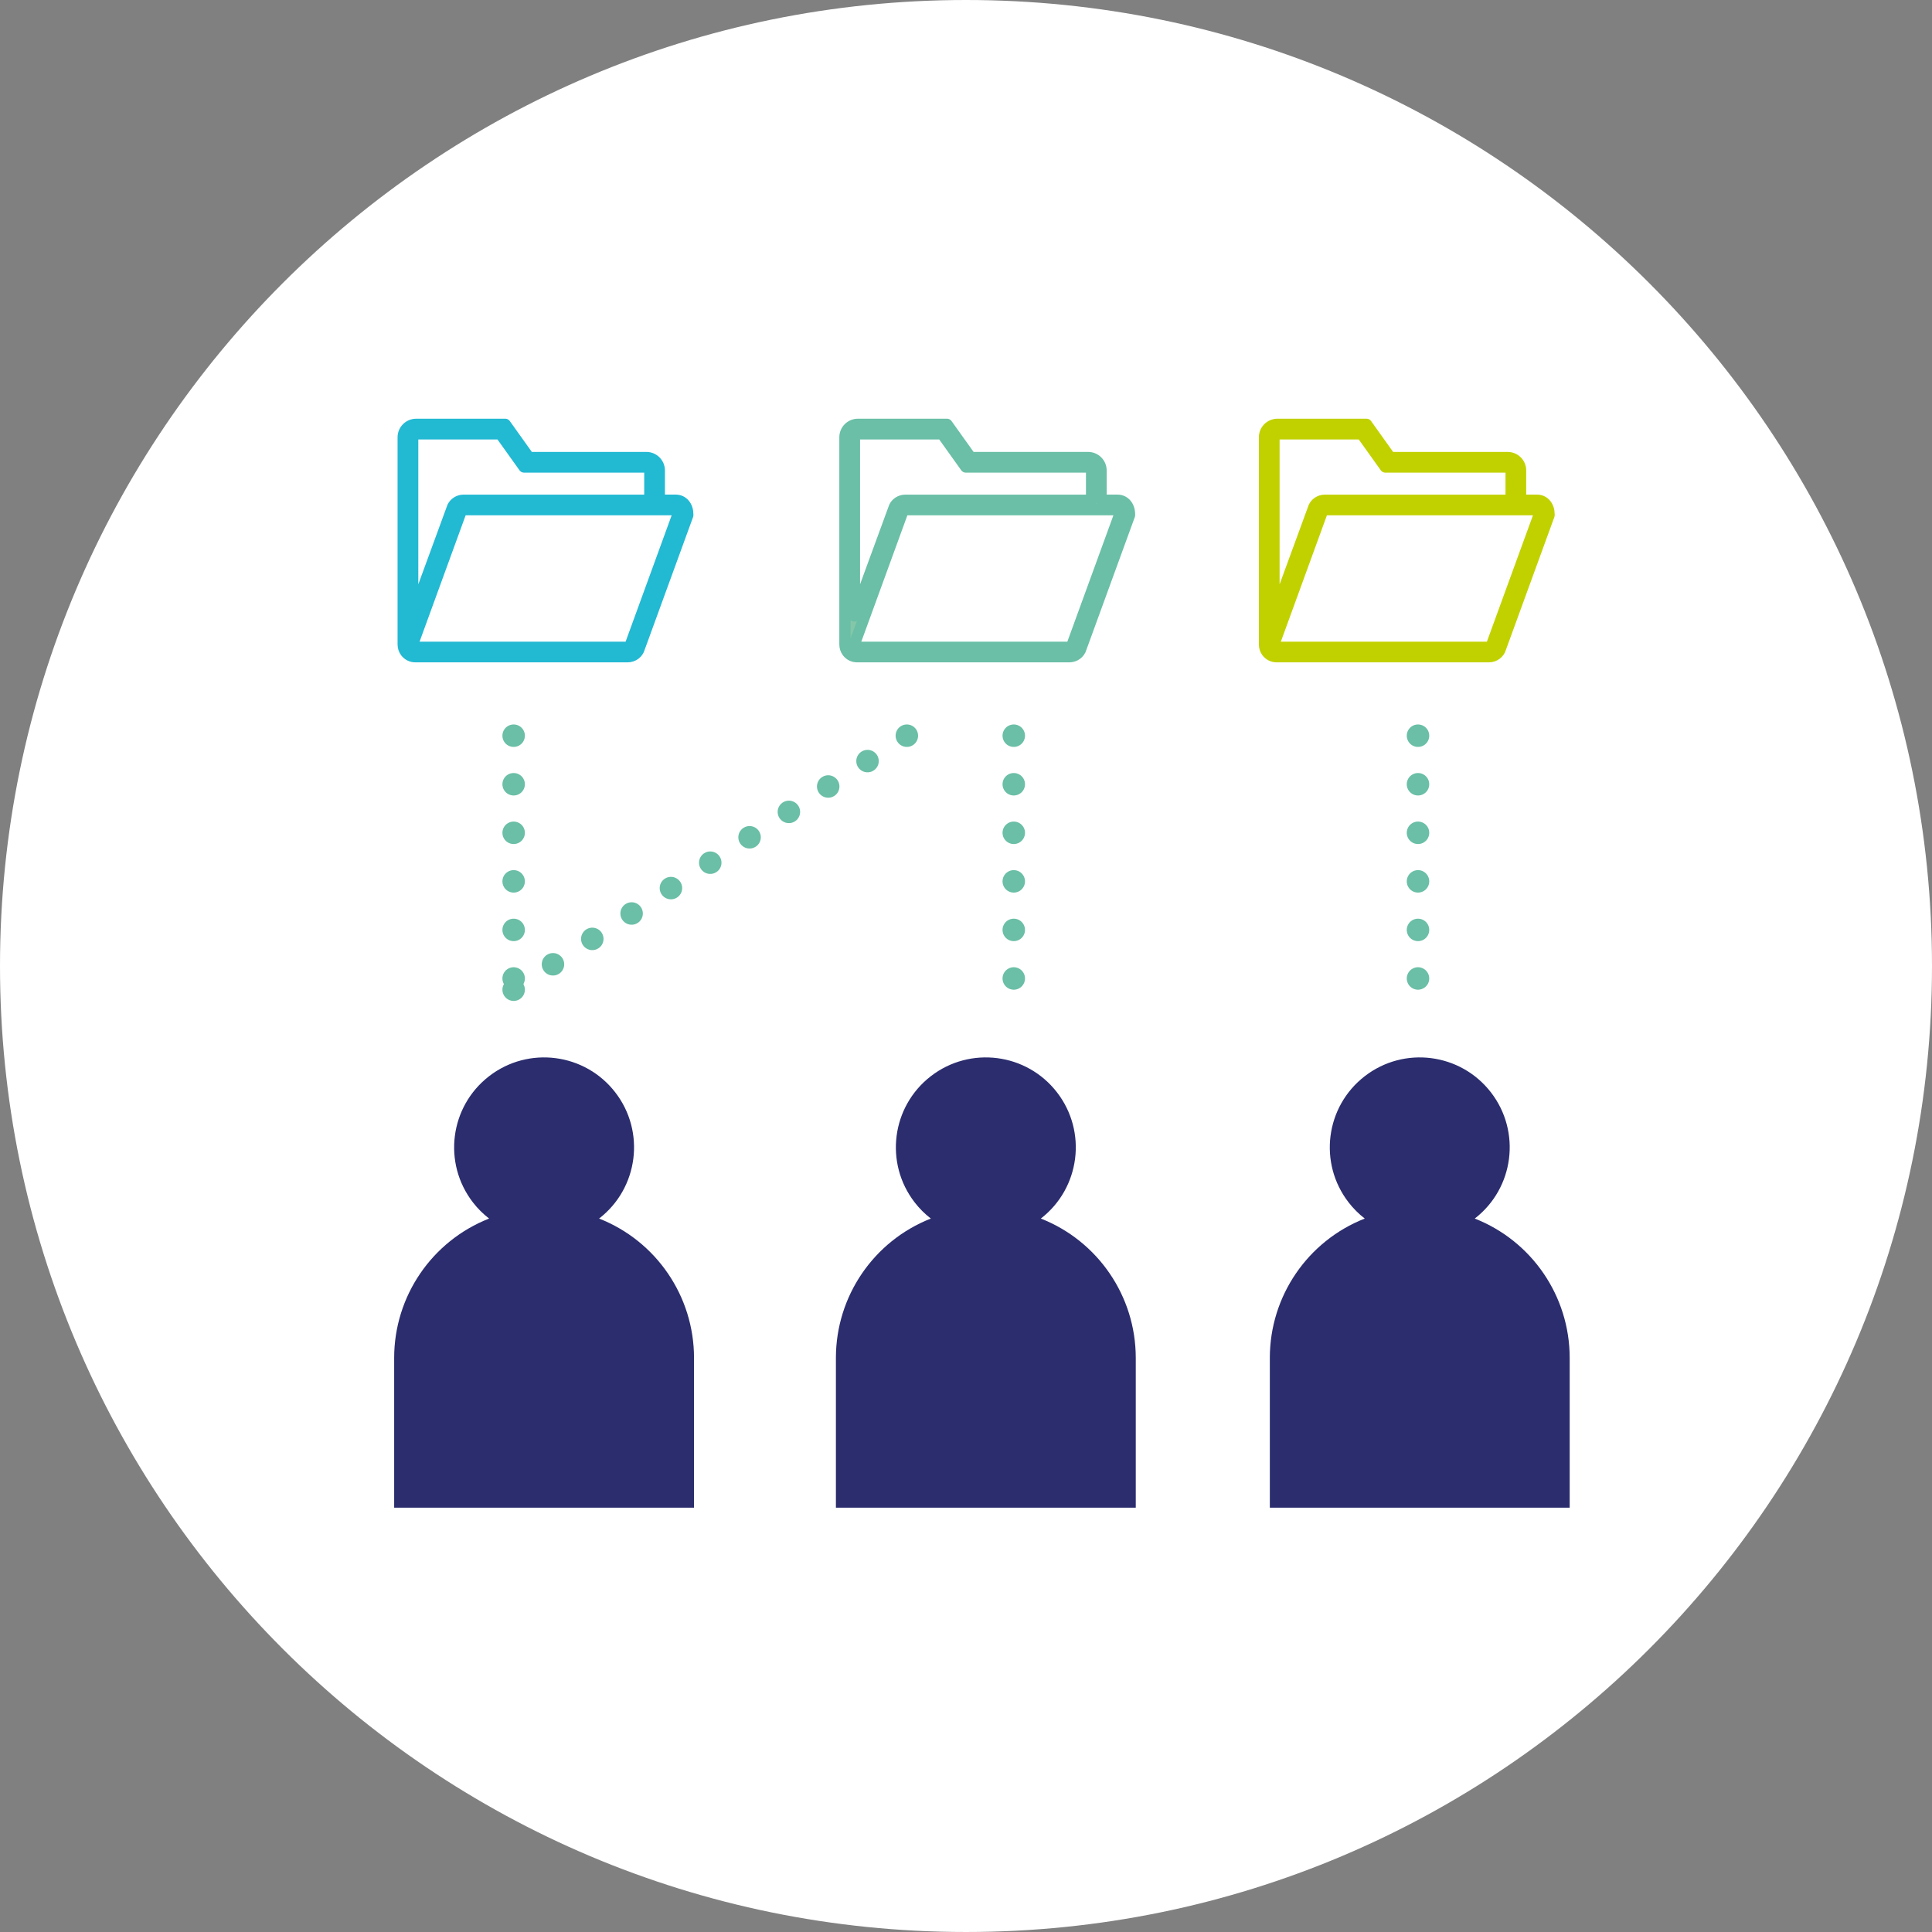
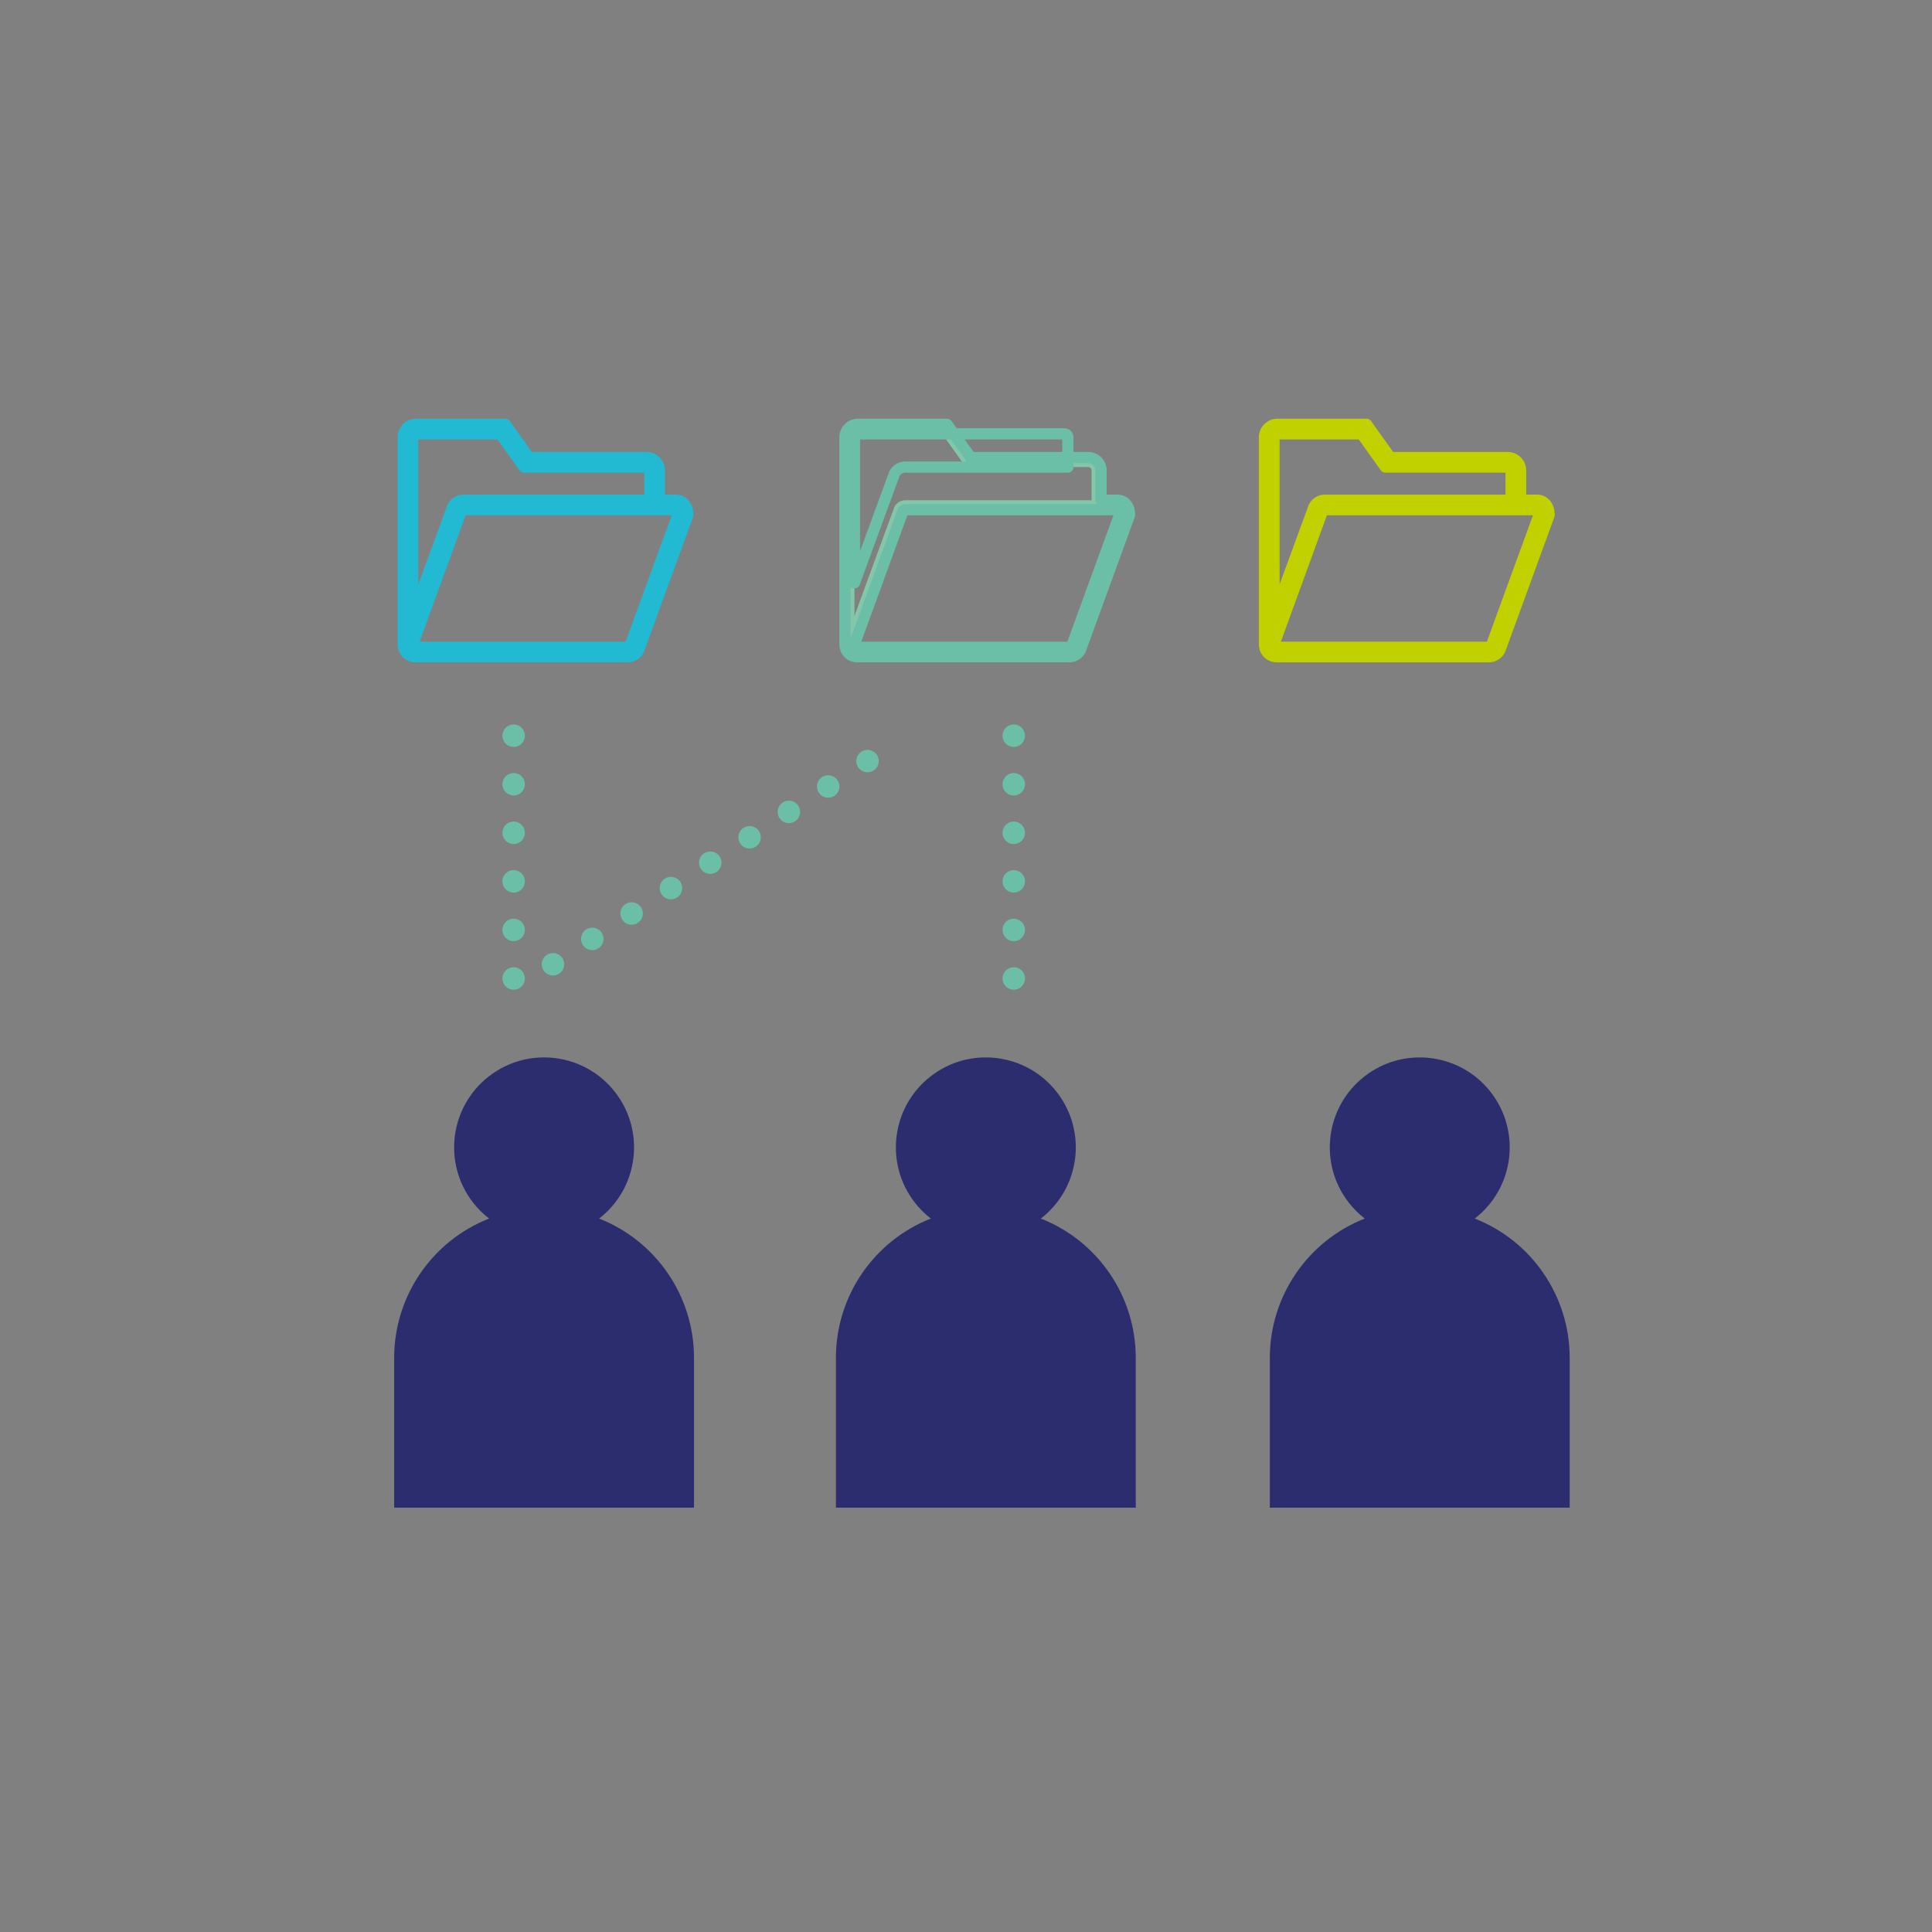
<svg xmlns="http://www.w3.org/2000/svg" version="1.1" id="Layer_1" x="0px" y="0px" width="257.964px" height="257.964px" viewBox="0 0 257.964 257.964" enable-background="new 0 0 257.964 257.964" xml:space="preserve">
  <rect x="0" y="0" width="257.964" height="257.964" fill="#808080" stroke="none" />
  <g>
-     <path fill="#FFFFFF" d="M0,128.981c0,71.235,57.747,128.982,128.982,128.982s128.982-57.747,128.982-128.982S200.217,0,128.982,0   S0,57.746,0,128.981" />
    <path fill="#2B2D6E" d="M138.974,162.703c5.249-4.055,6.217-11.599,2.16-16.848c-4.055-5.249-11.599-6.217-16.848-2.16   c-5.249,4.056-6.216,11.599-2.16,16.847c0.625,0.811,1.352,1.536,2.16,2.161c-7.64,3.005-12.666,10.375-12.674,18.584v20.018   h40.037v-20.018C151.64,173.078,146.614,165.708,138.974,162.703" />
    <path fill="#2B2D6E" d="M79.992,162.703c5.249-4.055,6.217-11.599,2.16-16.848c-4.055-5.249-11.599-6.217-16.848-2.16   c-5.249,4.056-6.216,11.599-2.16,16.847c0.625,0.811,1.352,1.536,2.16,2.161c-7.64,3.005-12.666,10.375-12.674,18.584v20.018   h40.037v-20.018C92.658,173.078,87.631,165.708,79.992,162.703" />
    <path fill="#2B2D6E" d="M196.912,162.703c5.249-4.055,6.217-11.599,2.16-16.848c-4.055-5.249-11.599-6.217-16.848-2.16   c-5.249,4.056-6.216,11.599-2.16,16.847c0.625,0.811,1.352,1.536,2.16,2.161c-7.64,3.005-12.666,10.375-12.674,18.584v20.018   h40.037v-20.018C209.578,173.078,204.552,165.708,196.912,162.703" />
    <path fill="#84C7A8" d="M143.136,86.16c-0.045,0.154-0.188,0.266-0.348,0.266H114.44c-0.152,0-0.245-0.091-0.282-0.143   c-0.038-0.054-0.102-0.16-0.079-0.257l6.454-17.705c0.044-0.153,0.184-0.266,0.347-0.266h28.346c0.243,0,0.305,0.347,0.32,0.521   L143.136,86.16z M114.086,58.39c0-0.257,0.205-0.463,0.463-0.463h11.241l3.167,4.43h16.328c0.256,0,0.464,0.208,0.464,0.464v3.972   H120.88c-0.092,0-0.181,0.007-0.269,0.021c-0.617,0.105-1.13,0.553-1.281,1.125l-5.244,14.306V58.39z M149.226,66.792h-2.211V62.82   c0-0.956-0.775-1.728-1.727-1.728h-15.679l-3.167-4.436h-11.893c-0.957,0-1.732,0.776-1.732,1.732v27.668h0.003   c-0.003,0.356,0.109,0.704,0.331,0.996c0.308,0.404,0.778,0.636,1.289,0.636h28.348c0.732,0,1.377-0.492,1.552-1.146l6.477-17.757   v-0.114C150.817,67.584,150.148,66.792,149.226,66.792" />
-     <path fill="none" stroke="#6ABFA6" stroke-width="1.5" stroke-linecap="round" stroke-linejoin="round" stroke-miterlimit="10" d="   M143.136,86.16c-0.045,0.154-0.188,0.266-0.348,0.266H114.44c-0.152,0-0.245-0.091-0.282-0.143   c-0.038-0.054-0.102-0.16-0.079-0.257l6.454-17.705c0.044-0.153,0.184-0.266,0.347-0.266h28.346c0.243,0,0.305,0.347,0.32,0.521   L143.136,86.16z M114.086,58.39c0-0.257,0.205-0.463,0.463-0.463h11.241l3.167,4.43h16.328c0.256,0,0.464,0.208,0.464,0.464v3.972   H120.88c-0.092,0-0.181,0.007-0.269,0.021c-0.617,0.105-1.13,0.553-1.281,1.125l-5.244,14.306V58.39z M149.226,66.792h-2.211V62.82   c0-0.956-0.775-1.728-1.727-1.728h-15.679l-3.167-4.436h-11.893c-0.957,0-1.732,0.776-1.732,1.732v27.668h0.003   c-0.003,0.356,0.109,0.704,0.331,0.996c0.308,0.404,0.778,0.636,1.289,0.636h28.348c0.732,0,1.377-0.492,1.552-1.146l6.477-17.757   v-0.114C150.817,67.584,150.148,66.792,149.226,66.792z" />
+     <path fill="none" stroke="#6ABFA6" stroke-width="1.5" stroke-linecap="round" stroke-linejoin="round" stroke-miterlimit="10" d="   M143.136,86.16c-0.045,0.154-0.188,0.266-0.348,0.266H114.44c-0.152,0-0.245-0.091-0.282-0.143   c-0.038-0.054-0.102-0.16-0.079-0.257l6.454-17.705c0.044-0.153,0.184-0.266,0.347-0.266h28.346c0.243,0,0.305,0.347,0.32,0.521   L143.136,86.16z M114.086,58.39c0-0.257,0.205-0.463,0.463-0.463h11.241h16.328c0.256,0,0.464,0.208,0.464,0.464v3.972   H120.88c-0.092,0-0.181,0.007-0.269,0.021c-0.617,0.105-1.13,0.553-1.281,1.125l-5.244,14.306V58.39z M149.226,66.792h-2.211V62.82   c0-0.956-0.775-1.728-1.727-1.728h-15.679l-3.167-4.436h-11.893c-0.957,0-1.732,0.776-1.732,1.732v27.668h0.003   c-0.003,0.356,0.109,0.704,0.331,0.996c0.308,0.404,0.778,0.636,1.289,0.636h28.348c0.732,0,1.377-0.492,1.552-1.146l6.477-17.757   v-0.114C150.817,67.584,150.148,66.792,149.226,66.792z" />
    <path fill="#22B9D3" d="M84.154,86.16c-0.045,0.154-0.188,0.266-0.348,0.266H55.458c-0.152,0-0.245-0.091-0.282-0.143   c-0.038-0.054-0.102-0.16-0.079-0.257l6.454-17.705c0.044-0.153,0.184-0.266,0.347-0.266h28.346c0.243,0,0.305,0.347,0.32,0.521   L84.154,86.16z M55.104,58.39c0-0.257,0.205-0.463,0.463-0.463h11.241l3.167,4.43h16.328c0.256,0,0.464,0.208,0.464,0.464v3.972   H61.897c-0.092,0-0.181,0.007-0.269,0.021c-0.617,0.105-1.13,0.553-1.281,1.125l-5.244,14.306V58.39z M90.244,66.792h-2.211V62.82   c0-0.956-0.775-1.728-1.727-1.728H70.626l-3.167-4.436H55.567c-0.957,0-1.732,0.776-1.732,1.732v27.668h0.003   c-0.003,0.356,0.109,0.704,0.331,0.996c0.308,0.404,0.778,0.636,1.289,0.636h28.348c0.732,0,1.377-0.492,1.552-1.146l6.477-17.757   v-0.114C91.834,67.584,91.166,66.792,90.244,66.792" />
    <path fill="none" stroke="#22B9D3" stroke-width="1.5" stroke-linecap="round" stroke-linejoin="round" stroke-miterlimit="10" d="   M84.154,86.16c-0.045,0.154-0.188,0.266-0.348,0.266H55.458c-0.152,0-0.245-0.091-0.282-0.143c-0.038-0.054-0.102-0.16-0.079-0.257   l6.454-17.705c0.044-0.153,0.184-0.266,0.347-0.266h28.346c0.243,0,0.305,0.347,0.32,0.521L84.154,86.16z M55.104,58.39   c0-0.257,0.205-0.463,0.463-0.463h11.241l3.167,4.43h16.328c0.256,0,0.464,0.208,0.464,0.464v3.972H61.897   c-0.092,0-0.181,0.007-0.269,0.021c-0.617,0.105-1.13,0.553-1.281,1.125l-5.244,14.306V58.39z M90.244,66.792h-2.211V62.82   c0-0.956-0.775-1.728-1.727-1.728H70.626l-3.167-4.436H55.567c-0.957,0-1.732,0.776-1.732,1.732v27.668h0.003   c-0.003,0.356,0.109,0.704,0.331,0.996c0.308,0.404,0.778,0.636,1.289,0.636h28.348c0.732,0,1.377-0.492,1.552-1.146l6.477-17.757   v-0.114C91.834,67.584,91.166,66.792,90.244,66.792z" />
    <path fill="#C1D100" d="M199.154,86.16c-0.045,0.154-0.188,0.266-0.348,0.266h-28.348c-0.152,0-0.245-0.091-0.282-0.143   c-0.038-0.054-0.102-0.16-0.079-0.257l6.454-17.705c0.044-0.153,0.184-0.266,0.347-0.266h28.346c0.243,0,0.305,0.347,0.32,0.521   L199.154,86.16z M170.104,58.39c0-0.257,0.205-0.463,0.463-0.463h11.241l3.167,4.43h16.328c0.256,0,0.464,0.208,0.464,0.464v3.972   h-24.869c-0.092,0-0.181,0.007-0.269,0.021c-0.617,0.105-1.13,0.553-1.281,1.125l-5.244,14.306V58.39z M205.244,66.792h-2.211   V62.82c0-0.956-0.775-1.728-1.727-1.728h-15.679l-3.167-4.436h-11.893c-0.957,0-1.732,0.776-1.732,1.732v27.668h0.003   c-0.003,0.356,0.109,0.704,0.331,0.996c0.308,0.404,0.778,0.636,1.289,0.636h28.348c0.732,0,1.377-0.492,1.552-1.146l6.477-17.757   v-0.114C206.834,67.584,206.166,66.792,205.244,66.792" />
    <path fill="none" stroke="#C1D100" stroke-width="1.5" stroke-linecap="round" stroke-linejoin="round" stroke-miterlimit="10" d="   M199.154,86.16c-0.045,0.154-0.188,0.266-0.348,0.266h-28.348c-0.152,0-0.245-0.091-0.282-0.143   c-0.038-0.054-0.102-0.16-0.079-0.257l6.454-17.705c0.044-0.153,0.184-0.266,0.347-0.266h28.346c0.243,0,0.305,0.347,0.32,0.521   L199.154,86.16z M170.104,58.39c0-0.257,0.205-0.463,0.463-0.463h11.241l3.167,4.43h16.328c0.256,0,0.464,0.208,0.464,0.464v3.972   h-24.869c-0.092,0-0.181,0.007-0.269,0.021c-0.617,0.105-1.13,0.553-1.281,1.125l-5.244,14.306V58.39z M205.244,66.792h-2.211   V62.82c0-0.956-0.775-1.728-1.727-1.728h-15.679l-3.167-4.436h-11.893c-0.957,0-1.732,0.776-1.732,1.732v27.668h0.003   c-0.003,0.356,0.109,0.704,0.331,0.996c0.308,0.404,0.778,0.636,1.289,0.636h28.348c0.732,0,1.377-0.492,1.552-1.146l6.477-17.757   v-0.114C206.834,67.584,206.166,66.792,205.244,66.792z" />
    <line fill="none" stroke="#6ABFA6" stroke-width="3" stroke-linecap="round" stroke-linejoin="round" stroke-dasharray="0,6.483" x1="68.583" y1="104.714" x2="68.583" y2="127.405" />
    <path fill="none" stroke="#6ABFA6" stroke-width="3" stroke-linecap="round" stroke-linejoin="round" d="M68.583,130.646   L68.583,130.646 M68.583,98.231L68.583,98.231" />
-     <line fill="none" stroke="#6ABFA6" stroke-width="3" stroke-linecap="round" stroke-linejoin="round" stroke-dasharray="0,6.483" x1="189.334" y1="104.714" x2="189.334" y2="127.405" />
-     <path fill="none" stroke="#6ABFA6" stroke-width="3" stroke-linecap="round" stroke-linejoin="round" d="M189.334,130.646   L189.334,130.646 M189.334,98.231L189.334,98.231" />
    <line fill="none" stroke="#6ABFA6" stroke-width="3" stroke-linecap="round" stroke-linejoin="round" stroke-dasharray="0,6.483" x1="135.36" y1="104.714" x2="135.36" y2="127.405" />
    <path fill="none" stroke="#6ABFA6" stroke-width="3" stroke-linecap="round" stroke-linejoin="round" d="M135.36,130.646   L135.36,130.646 M135.36,98.231L135.36,98.231" />
    <line fill="none" stroke="#6ABFA6" stroke-width="3" stroke-linecap="round" stroke-linejoin="round" stroke-dasharray="0,6.25" x1="115.833" y1="101.622" x2="71.208" y2="130.45" />
-     <path fill="none" stroke="#6ABFA6" stroke-width="3" stroke-linecap="round" stroke-linejoin="round" d="M68.583,132.146   L68.583,132.146 M121.083,98.231L121.083,98.231" />
  </g>
</svg>